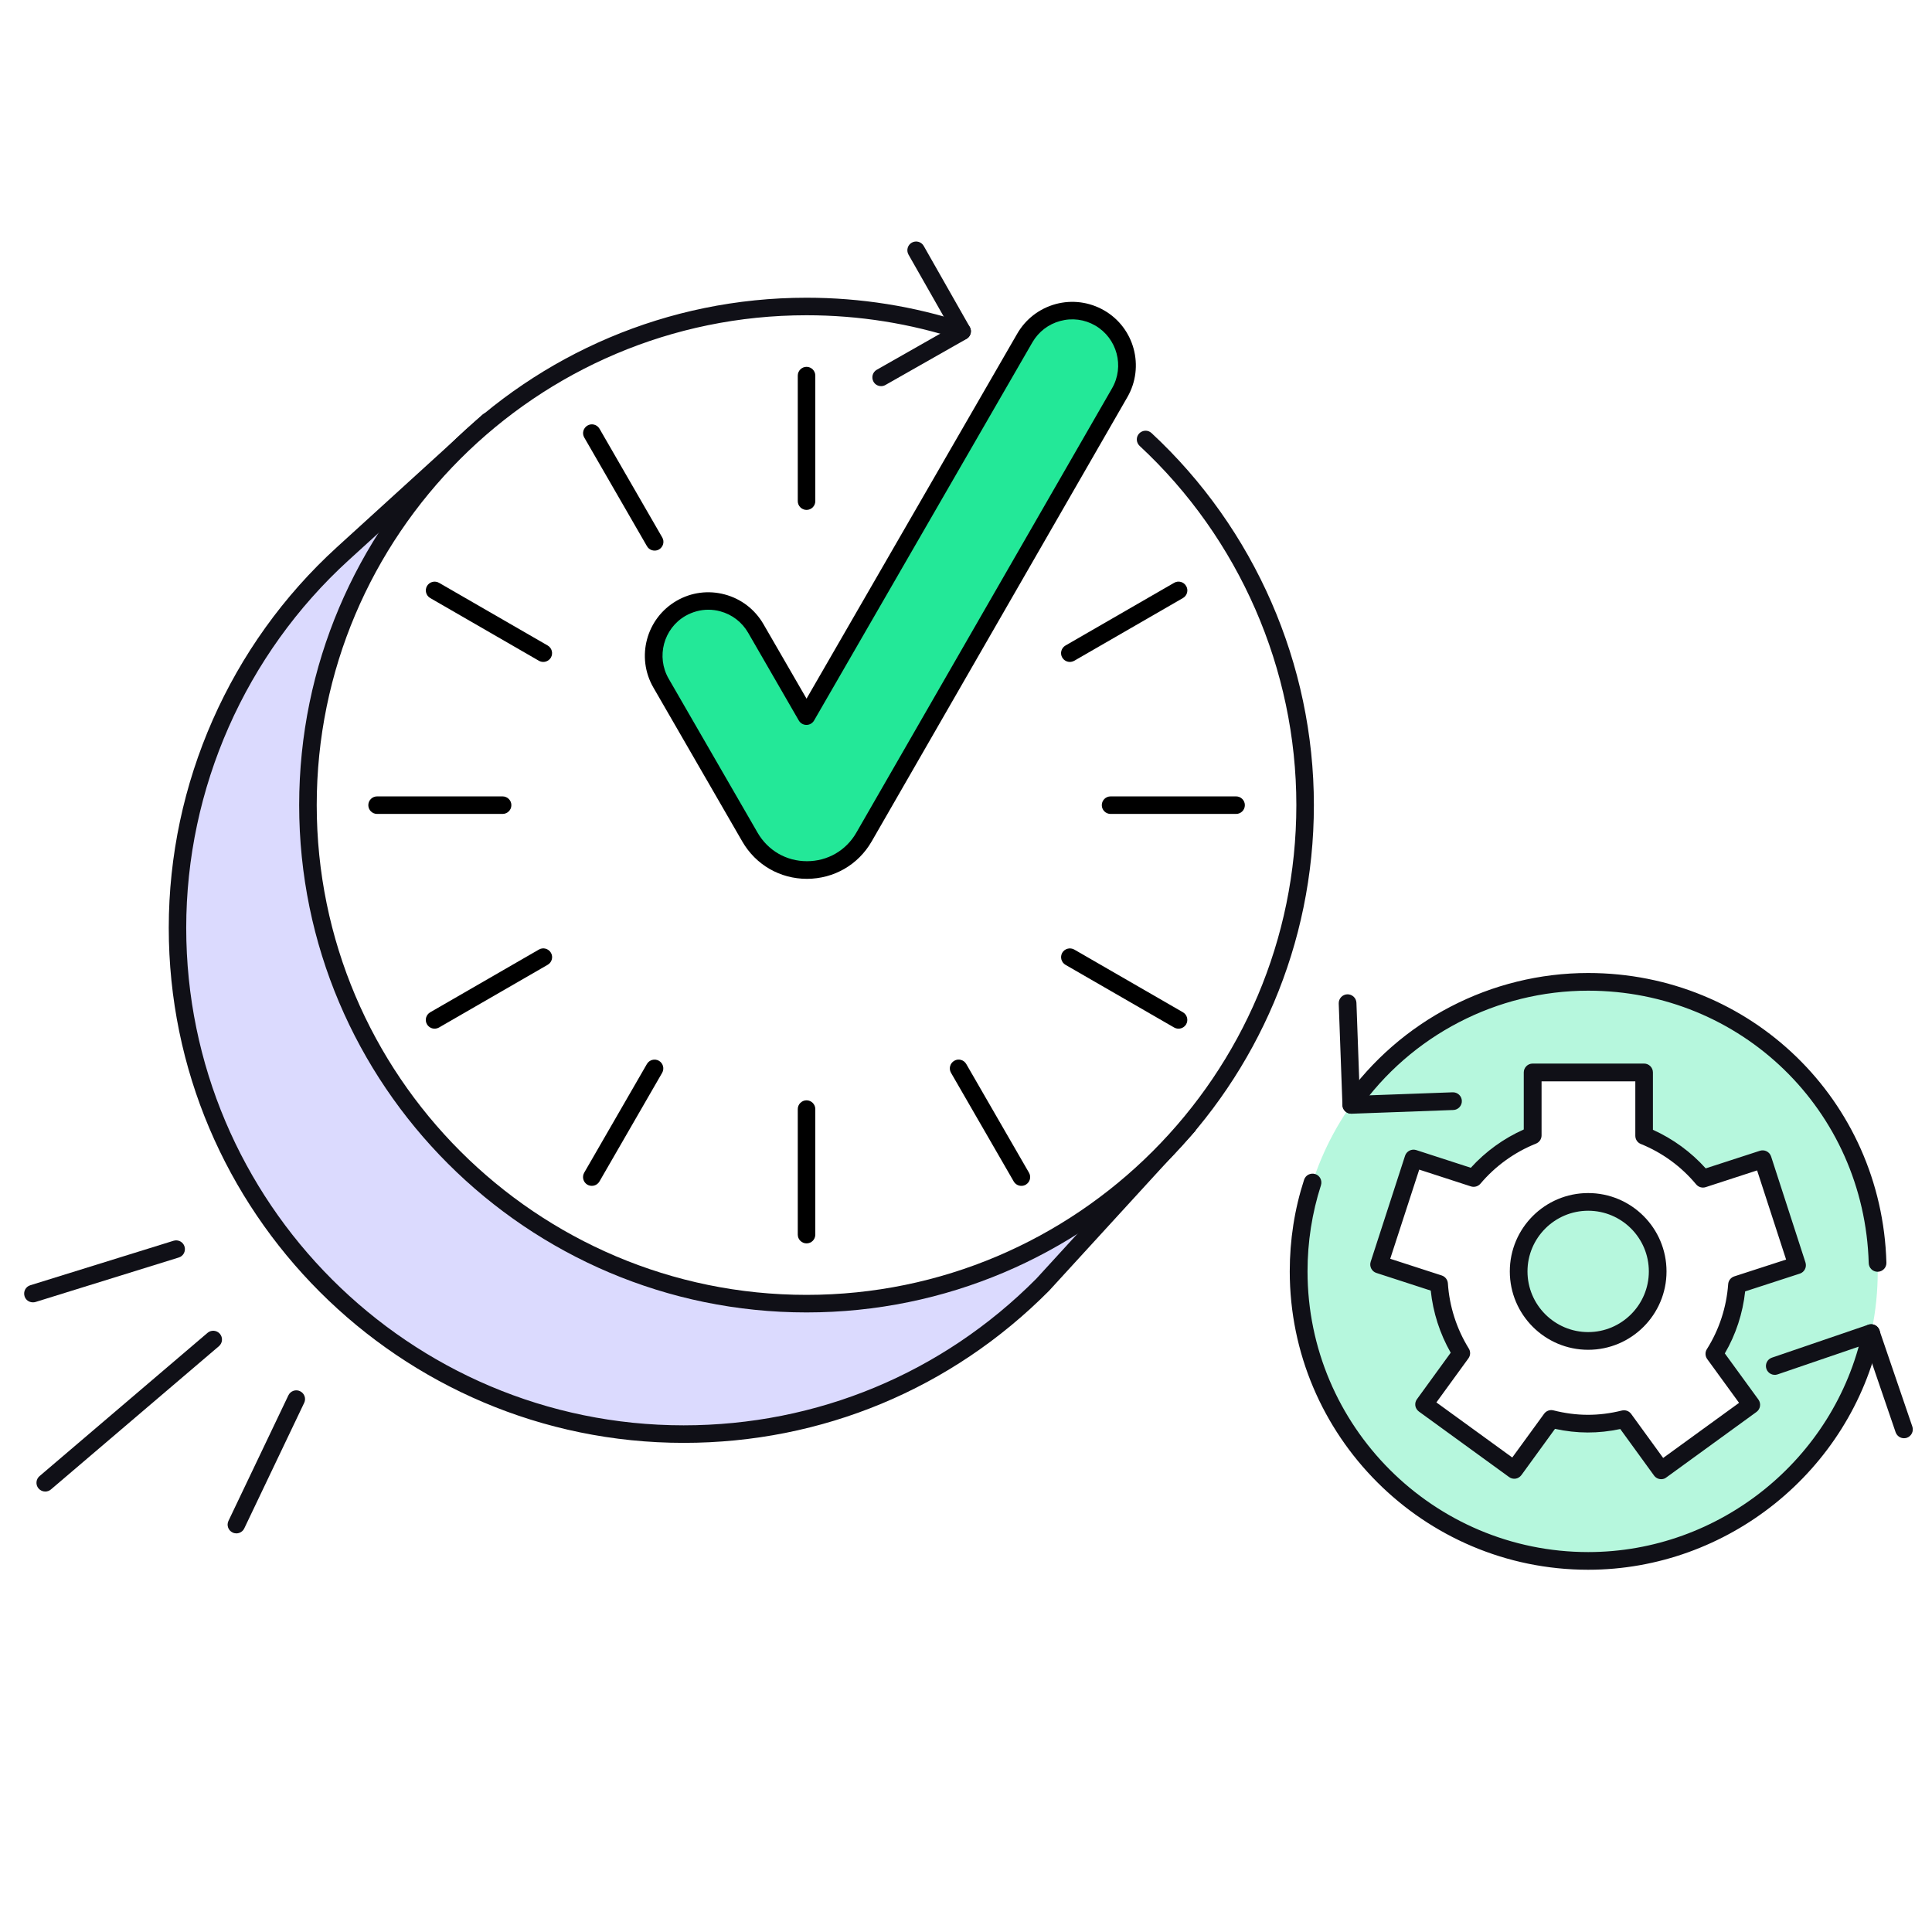
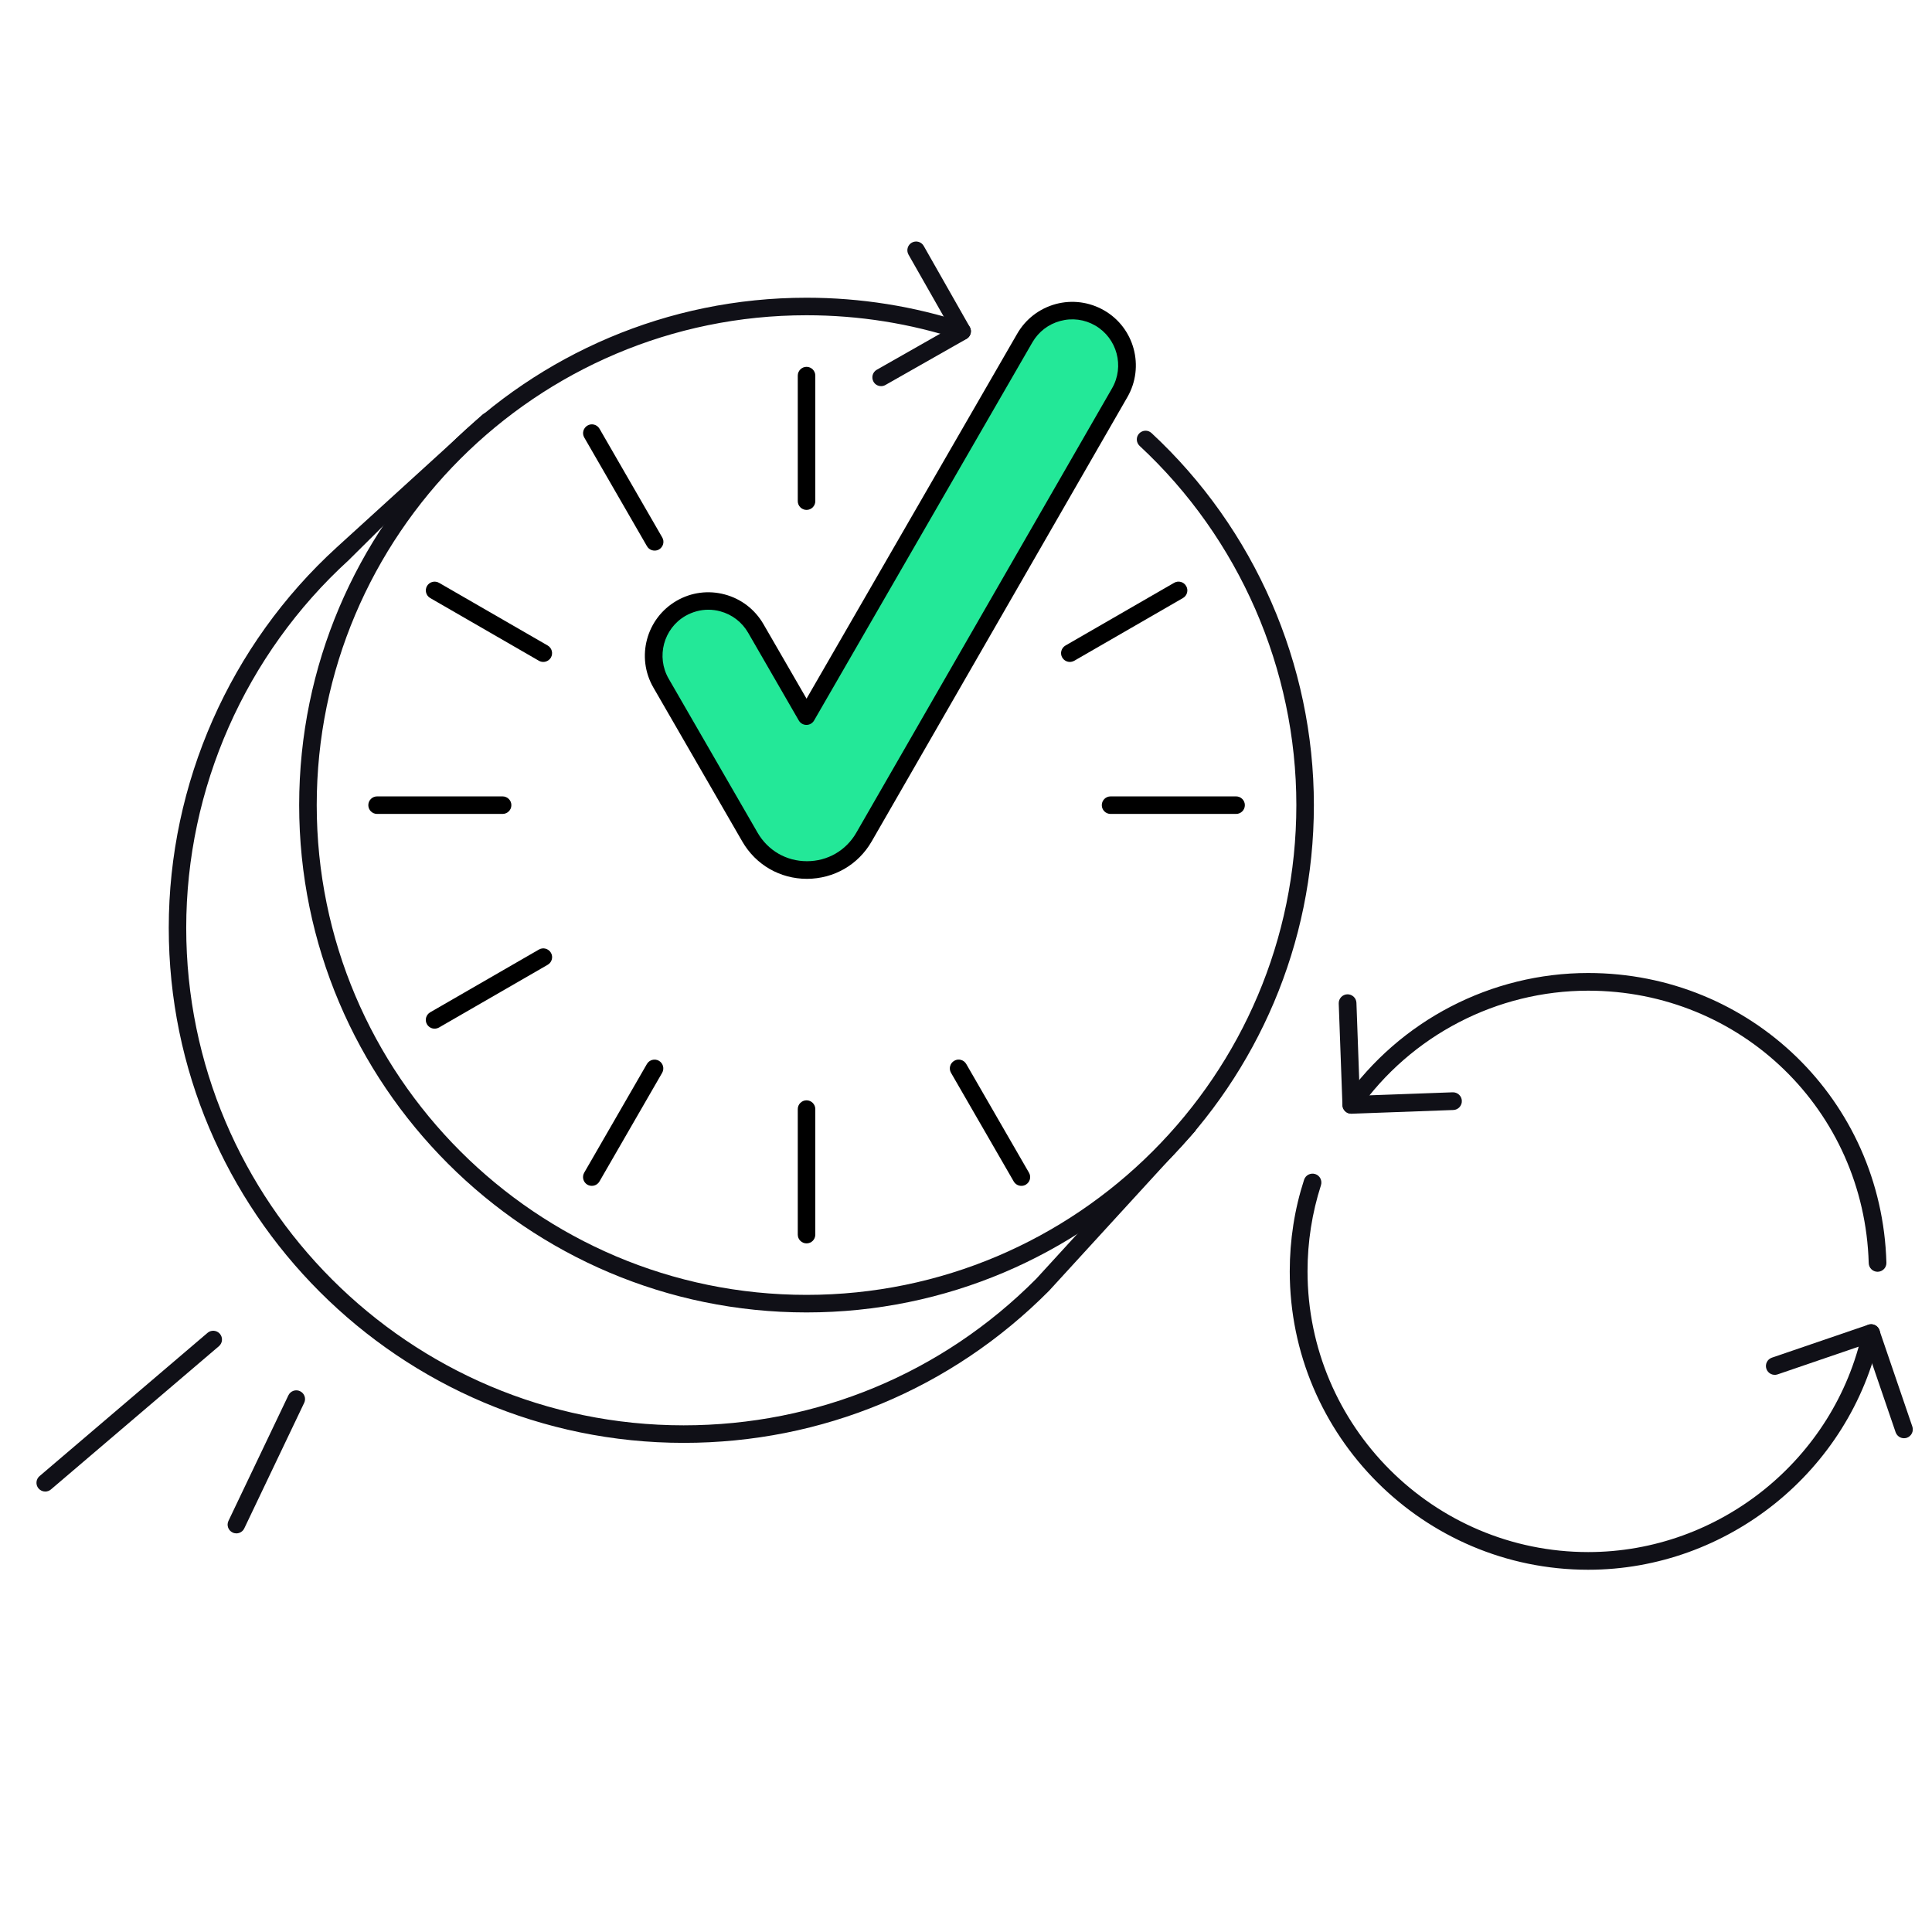
<svg xmlns="http://www.w3.org/2000/svg" width="80" height="80" viewBox="0 0 80 80" fill="none">
  <rect width="80" height="80" fill="white" />
-   <path d="M49.252 46.565L43.171 53.208C39.376 57.022 34.12 59.383 28.312 59.383C16.736 59.383 7.351 49.997 7.351 38.422C7.351 32.283 9.988 26.762 14.194 22.93L20.219 17.442" fill="#DBDAFE" />
-   <path d="M28.312 59.746C16.555 59.746 6.988 50.179 6.988 38.421C6.988 32.439 9.523 26.693 13.947 22.661L19.973 17.173C20.122 17.039 20.351 17.05 20.485 17.198C20.619 17.347 20.608 17.576 20.46 17.711L14.434 23.199C10.162 27.096 7.711 32.643 7.711 38.421C7.711 49.779 16.951 59.02 28.309 59.02C33.83 59.02 39.017 56.866 42.91 52.95L48.98 46.318L49.517 46.808L43.437 53.451C39.398 57.516 34.029 59.746 28.312 59.746Z" fill="#101017" />
+   <path d="M28.312 59.746C16.555 59.746 6.988 50.179 6.988 38.421C6.988 32.439 9.523 26.693 13.947 22.661L19.973 17.173C20.122 17.039 20.351 17.05 20.485 17.198L14.434 23.199C10.162 27.096 7.711 32.643 7.711 38.421C7.711 49.779 16.951 59.02 28.309 59.02C33.83 59.02 39.017 56.866 42.91 52.95L48.98 46.318L49.517 46.808L43.437 53.451C39.398 57.516 34.029 59.746 28.312 59.746Z" fill="#101017" />
  <path d="M1.873 61.762C1.772 61.762 1.67 61.718 1.597 61.635C1.466 61.482 1.485 61.253 1.637 61.123L8.593 55.191C8.745 55.06 8.974 55.078 9.105 55.231C9.236 55.384 9.218 55.612 9.065 55.743L2.109 61.675C2.04 61.733 1.957 61.762 1.873 61.762Z" fill="#101017" />
-   <path d="M1.361 53.927C1.205 53.927 1.063 53.829 1.016 53.673C0.958 53.48 1.063 53.277 1.256 53.219L7.187 51.377C7.38 51.319 7.583 51.425 7.641 51.617C7.699 51.81 7.594 52.013 7.401 52.071L1.47 53.913C1.434 53.924 1.397 53.927 1.361 53.927Z" fill="#101017" />
  <path d="M9.788 63.494C9.737 63.494 9.682 63.483 9.632 63.458C9.45 63.371 9.374 63.157 9.461 62.975L11.942 57.777C12.029 57.596 12.247 57.519 12.425 57.607C12.606 57.694 12.683 57.908 12.595 58.09L10.115 63.287C10.053 63.418 9.922 63.494 9.788 63.494Z" fill="#101017" />
  <path d="M47.435 18.201C51.5 21.971 54.042 27.358 54.042 33.34C54.042 44.741 44.798 53.985 33.397 53.985C21.995 53.985 12.752 44.741 12.752 33.34C12.752 21.938 21.995 12.694 33.397 12.694C35.645 12.694 37.814 13.054 39.84 13.719" fill="white" />
  <path d="M33.397 54.345C21.814 54.345 12.388 44.919 12.388 33.336C12.388 21.753 21.814 12.328 33.397 12.328C35.638 12.328 37.843 12.68 39.953 13.37C40.142 13.432 40.247 13.639 40.185 13.828C40.124 14.017 39.917 14.122 39.728 14.06C37.69 13.392 35.562 13.054 33.397 13.054C22.213 13.054 13.115 22.153 13.115 33.336C13.115 44.52 22.213 53.618 33.397 53.618C44.58 53.618 53.679 44.52 53.679 33.336C53.679 27.714 51.314 22.291 47.188 18.462C47.043 18.324 47.032 18.096 47.17 17.95C47.308 17.805 47.537 17.794 47.682 17.932C51.954 21.895 54.405 27.51 54.405 33.336C54.405 44.923 44.983 54.345 33.397 54.345Z" fill="#101017" />
  <path d="M33.397 21.114C33.197 21.114 33.034 20.95 33.034 20.751V15.553C33.034 15.353 33.197 15.19 33.397 15.19C33.597 15.19 33.76 15.353 33.76 15.553V20.751C33.76 20.95 33.6 21.114 33.397 21.114Z" fill="black" />
  <path d="M44.301 27.409C44.174 27.409 44.054 27.343 43.985 27.227C43.883 27.053 43.945 26.831 44.12 26.729L48.62 24.132C48.794 24.031 49.016 24.092 49.117 24.267C49.219 24.441 49.157 24.663 48.983 24.764L44.483 27.361C44.425 27.39 44.363 27.409 44.301 27.409Z" fill="black" />
  <path d="M51.184 33.703H45.986C45.786 33.703 45.623 33.54 45.623 33.34C45.623 33.14 45.786 32.977 45.986 32.977H51.184C51.384 32.977 51.547 33.14 51.547 33.34C51.547 33.54 51.384 33.703 51.184 33.703Z" fill="black" />
-   <path d="M48.801 42.595C48.74 42.595 48.678 42.58 48.62 42.548L44.119 39.951C43.945 39.849 43.887 39.627 43.985 39.453C44.087 39.279 44.308 39.221 44.483 39.319L48.983 41.916C49.157 42.017 49.215 42.239 49.117 42.413C49.048 42.529 48.925 42.595 48.801 42.595Z" fill="black" />
  <path d="M42.292 49.104C42.165 49.104 42.045 49.038 41.976 48.922L39.379 44.422C39.278 44.247 39.339 44.026 39.514 43.924C39.688 43.822 39.91 43.884 40.011 44.059L42.608 48.559C42.71 48.733 42.648 48.955 42.474 49.056C42.416 49.089 42.354 49.104 42.292 49.104Z" fill="black" />
  <path d="M33.397 51.486C33.197 51.486 33.034 51.323 33.034 51.123V45.925C33.034 45.726 33.197 45.562 33.397 45.562C33.597 45.562 33.76 45.726 33.76 45.925V51.123C33.76 51.323 33.6 51.486 33.397 51.486Z" fill="black" />
  <path d="M24.506 49.103C24.444 49.103 24.382 49.089 24.324 49.056C24.15 48.955 24.091 48.733 24.19 48.559L26.787 44.058C26.888 43.884 27.11 43.826 27.284 43.924C27.459 44.026 27.517 44.247 27.419 44.422L24.822 48.922C24.753 49.038 24.633 49.103 24.506 49.103Z" fill="black" />
  <path d="M17.997 42.595C17.869 42.595 17.75 42.529 17.68 42.413C17.579 42.239 17.64 42.017 17.815 41.916L22.315 39.319C22.489 39.217 22.711 39.279 22.813 39.453C22.915 39.627 22.853 39.849 22.678 39.95L18.178 42.547C18.12 42.577 18.058 42.595 17.997 42.595Z" fill="black" />
  <path d="M20.811 33.703H15.614C15.414 33.703 15.251 33.54 15.251 33.34C15.251 33.14 15.414 32.977 15.614 32.977H20.811C21.011 32.977 21.175 33.14 21.175 33.34C21.175 33.54 21.011 33.703 20.811 33.703Z" fill="black" />
  <path d="M22.497 27.409C22.435 27.409 22.373 27.394 22.315 27.361L17.815 24.764C17.64 24.663 17.582 24.441 17.68 24.267C17.782 24.092 18.004 24.034 18.178 24.132L22.678 26.729C22.853 26.831 22.911 27.052 22.813 27.227C22.744 27.343 22.62 27.409 22.497 27.409Z" fill="black" />
  <path d="M27.106 22.799C26.979 22.799 26.859 22.734 26.79 22.618L24.193 18.117C24.091 17.943 24.153 17.721 24.328 17.62C24.502 17.518 24.724 17.58 24.825 17.754L27.422 22.254C27.524 22.429 27.462 22.65 27.288 22.752C27.23 22.785 27.168 22.799 27.106 22.799Z" fill="black" />
  <path d="M42.437 13.998L33.397 29.657L31.297 26.021C30.672 24.939 29.285 24.564 28.203 25.193C27.12 25.818 26.746 27.205 27.375 28.288L31.058 34.666C32.107 36.485 34.733 36.482 35.783 34.662L46.371 16.265C46.996 15.179 46.621 13.795 45.539 13.17C44.45 12.542 43.066 12.916 42.437 13.998Z" fill="#23E898" />
  <path d="M33.415 36.391C32.3 36.391 31.297 35.813 30.738 34.847L27.055 28.469C26.328 27.212 26.761 25.603 28.017 24.877C28.624 24.525 29.336 24.434 30.011 24.615C30.691 24.797 31.257 25.233 31.61 25.839L33.397 28.93L42.121 13.817C42.474 13.207 43.04 12.774 43.719 12.589C44.398 12.408 45.107 12.502 45.717 12.851C46.974 13.573 47.406 15.186 46.683 16.443L36.095 34.84C35.536 35.81 34.533 36.387 33.415 36.391ZM29.332 25.247C29.002 25.247 28.678 25.335 28.384 25.502C27.476 26.025 27.164 27.194 27.687 28.102L31.37 34.48C31.799 35.221 32.561 35.661 33.415 35.661C34.268 35.661 35.035 35.218 35.46 34.477L46.047 16.08C46.571 15.172 46.258 14.006 45.35 13.479C44.911 13.225 44.395 13.156 43.905 13.29C43.414 13.421 43.004 13.737 42.749 14.176L42.434 13.995L42.749 14.176L33.709 29.835C33.644 29.947 33.524 30.017 33.393 30.017C33.262 30.017 33.142 29.947 33.077 29.835L30.978 26.199C30.723 25.759 30.313 25.444 29.823 25.313C29.663 25.269 29.496 25.247 29.332 25.247Z" fill="black" />
  <path d="M36.485 15.989C36.358 15.989 36.234 15.924 36.169 15.804C36.071 15.629 36.132 15.408 36.307 15.31L39.347 13.581L37.618 10.541C37.52 10.366 37.582 10.145 37.756 10.047C37.93 9.949 38.152 10.01 38.25 10.185L40.157 13.541C40.204 13.624 40.218 13.722 40.19 13.817C40.164 13.911 40.102 13.988 40.019 14.035L36.663 15.942C36.608 15.974 36.546 15.989 36.485 15.989Z" fill="#101017" />
-   <path d="M65.763 64.637C72.385 64.637 77.753 59.269 77.753 52.647C77.753 46.024 72.385 40.656 65.763 40.656C59.14 40.656 53.772 46.024 53.772 52.647C53.772 59.269 59.14 64.637 65.763 64.637Z" fill="#B6F7DD" />
  <path d="M55.954 46.117C55.757 46.117 55.596 45.963 55.588 45.765L55.434 41.553C55.427 41.352 55.584 41.18 55.786 41.172C55.987 41.165 56.16 41.322 56.167 41.524L56.306 45.37L60.151 45.23C60.353 45.223 60.525 45.38 60.532 45.582C60.54 45.783 60.382 45.955 60.181 45.963L55.969 46.117C55.962 46.117 55.958 46.117 55.954 46.117Z" fill="#101017" />
  <path d="M78.841 59.554C78.687 59.554 78.548 59.459 78.493 59.305L77.248 55.665L73.608 56.91C73.417 56.976 73.209 56.873 73.143 56.683C73.077 56.492 73.179 56.283 73.37 56.218L77.358 54.855C77.548 54.789 77.757 54.892 77.823 55.082L79.186 59.071C79.251 59.261 79.149 59.47 78.958 59.536C78.922 59.547 78.882 59.554 78.841 59.554Z" fill="#101017" />
  <path d="M65.763 65C58.951 65 53.406 59.459 53.406 52.643C53.406 51.347 53.603 50.072 53.999 48.853C54.061 48.658 54.266 48.556 54.461 48.615C54.655 48.677 54.757 48.882 54.699 49.076C54.329 50.226 54.142 51.424 54.142 52.643C54.142 59.052 59.357 64.268 65.766 64.268C71.198 64.268 75.973 60.422 77.123 55.123C77.167 54.925 77.361 54.8 77.559 54.841C77.757 54.885 77.882 55.079 77.841 55.276C76.614 60.913 71.535 65 65.763 65Z" fill="#101017" />
  <path d="M77.746 52.661C77.548 52.661 77.387 52.504 77.38 52.306C77.197 45.977 72.095 41.022 65.763 41.022C61.987 41.022 58.431 42.868 56.252 45.959C56.134 46.124 55.907 46.164 55.742 46.047C55.578 45.93 55.537 45.703 55.655 45.538C57.969 42.249 61.749 40.29 65.763 40.29C72.494 40.29 77.922 45.56 78.112 52.284C78.12 52.486 77.959 52.654 77.757 52.661C77.754 52.661 77.75 52.661 77.746 52.661Z" fill="#101017" />
  <path d="M71.927 53.2L74.421 52.39L72.996 47.999L70.52 48.805C69.872 48.029 69.037 47.413 68.085 47.025V44.406H63.47V47.014C62.514 47.395 61.679 48.003 61.027 48.779L58.537 47.97L57.112 52.361L59.595 53.167C59.665 54.214 59.991 55.188 60.515 56.031L58.973 58.151L62.708 60.865L64.243 58.756C64.73 58.88 65.239 58.953 65.763 58.953C66.276 58.953 66.774 58.884 67.25 58.767L68.792 60.887L72.527 58.173L70.993 56.064C71.52 55.221 71.853 54.247 71.927 53.2ZM65.763 55.525C64.173 55.525 62.884 54.236 62.884 52.647C62.884 51.057 64.173 49.768 65.763 49.768C67.352 49.768 68.641 51.057 68.641 52.647C68.641 54.236 67.352 55.525 65.763 55.525Z" fill="white" />
-   <path d="M68.788 61.25C68.674 61.25 68.564 61.198 68.491 61.1L67.092 59.173C66.177 59.367 65.301 59.364 64.389 59.166L62.998 61.081C62.939 61.158 62.855 61.213 62.76 61.228C62.664 61.242 62.565 61.22 62.489 61.162L58.753 58.448C58.676 58.389 58.621 58.305 58.606 58.21C58.592 58.115 58.614 58.016 58.672 57.939L60.071 56.013C59.621 55.225 59.339 54.346 59.244 53.441L56.991 52.709C56.9 52.68 56.823 52.614 56.779 52.526C56.735 52.438 56.727 52.339 56.757 52.248L58.181 47.856C58.211 47.765 58.277 47.688 58.365 47.644C58.453 47.6 58.551 47.593 58.643 47.622L60.903 48.355C61.514 47.681 62.265 47.139 63.096 46.769V44.406C63.096 44.205 63.261 44.04 63.463 44.04H68.077C68.279 44.04 68.444 44.205 68.444 44.406V46.783C69.275 47.157 70.022 47.703 70.63 48.38L72.875 47.651C72.967 47.622 73.069 47.629 73.153 47.673C73.241 47.717 73.307 47.794 73.337 47.886L74.761 52.277C74.79 52.368 74.783 52.471 74.739 52.555C74.695 52.643 74.618 52.709 74.527 52.738L72.263 53.474C72.165 54.379 71.879 55.258 71.421 56.042L72.813 57.954C72.93 58.118 72.897 58.345 72.732 58.466L68.996 61.18C68.938 61.228 68.861 61.25 68.788 61.25ZM67.246 58.397C67.363 58.397 67.473 58.452 67.543 58.547L68.868 60.371L72.011 58.089L70.692 56.276C70.604 56.155 70.597 55.99 70.678 55.866C71.187 55.06 71.491 54.13 71.56 53.174C71.571 53.024 71.67 52.9 71.813 52.852L73.959 52.156L72.758 48.464L70.63 49.157C70.487 49.204 70.33 49.157 70.234 49.043C69.623 48.307 68.832 47.728 67.942 47.369C67.803 47.314 67.715 47.179 67.715 47.029V44.776H63.833V47.014C63.833 47.164 63.741 47.3 63.602 47.355C62.712 47.71 61.917 48.285 61.302 49.014C61.207 49.127 61.049 49.171 60.91 49.127L58.767 48.431L57.566 52.123L59.701 52.815C59.844 52.863 59.943 52.991 59.954 53.141C60.016 54.097 60.317 55.027 60.818 55.837C60.899 55.965 60.892 56.126 60.804 56.247L59.478 58.071L62.62 60.352L63.939 58.54C64.027 58.419 64.18 58.364 64.323 58.4C65.283 58.642 66.195 58.646 67.154 58.408C67.187 58.4 67.217 58.397 67.246 58.397ZM65.763 55.892C63.975 55.892 62.518 54.438 62.518 52.647C62.518 50.856 63.972 49.402 65.763 49.402C67.554 49.402 69.007 50.856 69.007 52.647C69.007 54.434 67.554 55.892 65.763 55.892ZM65.763 50.134C64.378 50.134 63.25 51.262 63.25 52.647C63.25 54.031 64.378 55.159 65.763 55.159C67.147 55.159 68.275 54.031 68.275 52.647C68.275 51.259 67.147 50.134 65.763 50.134Z" fill="#101017" />
</svg>